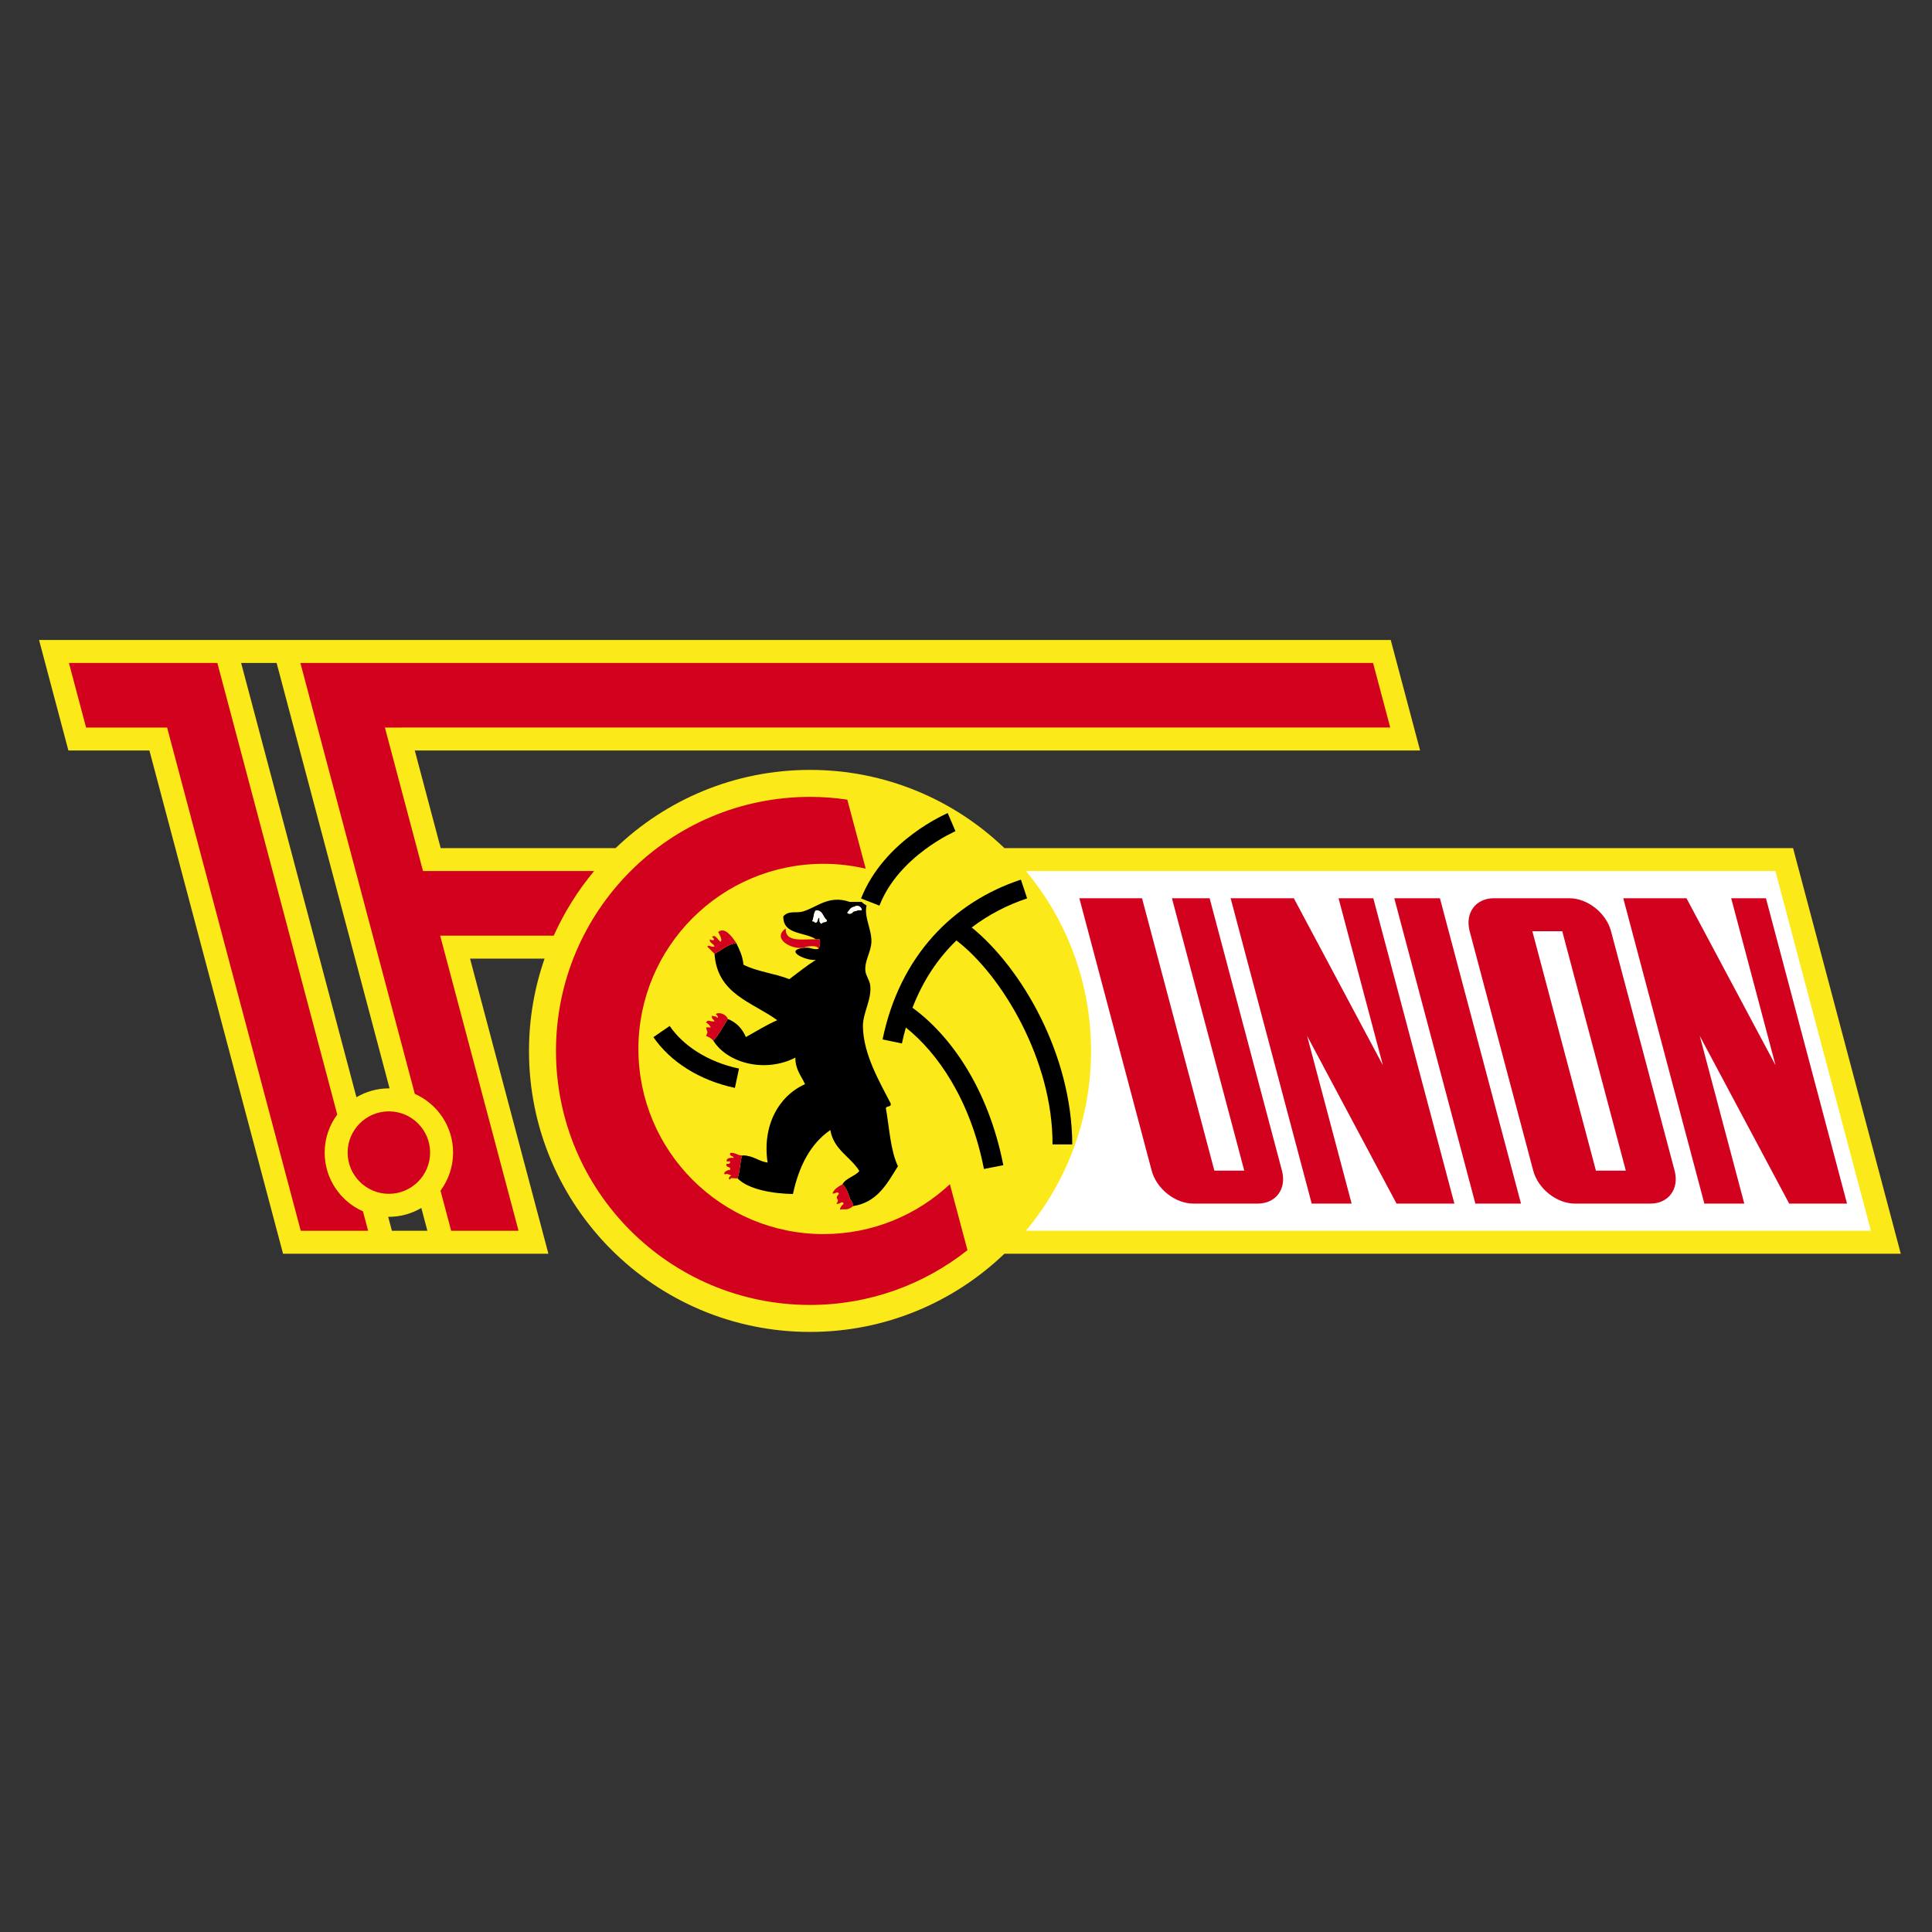
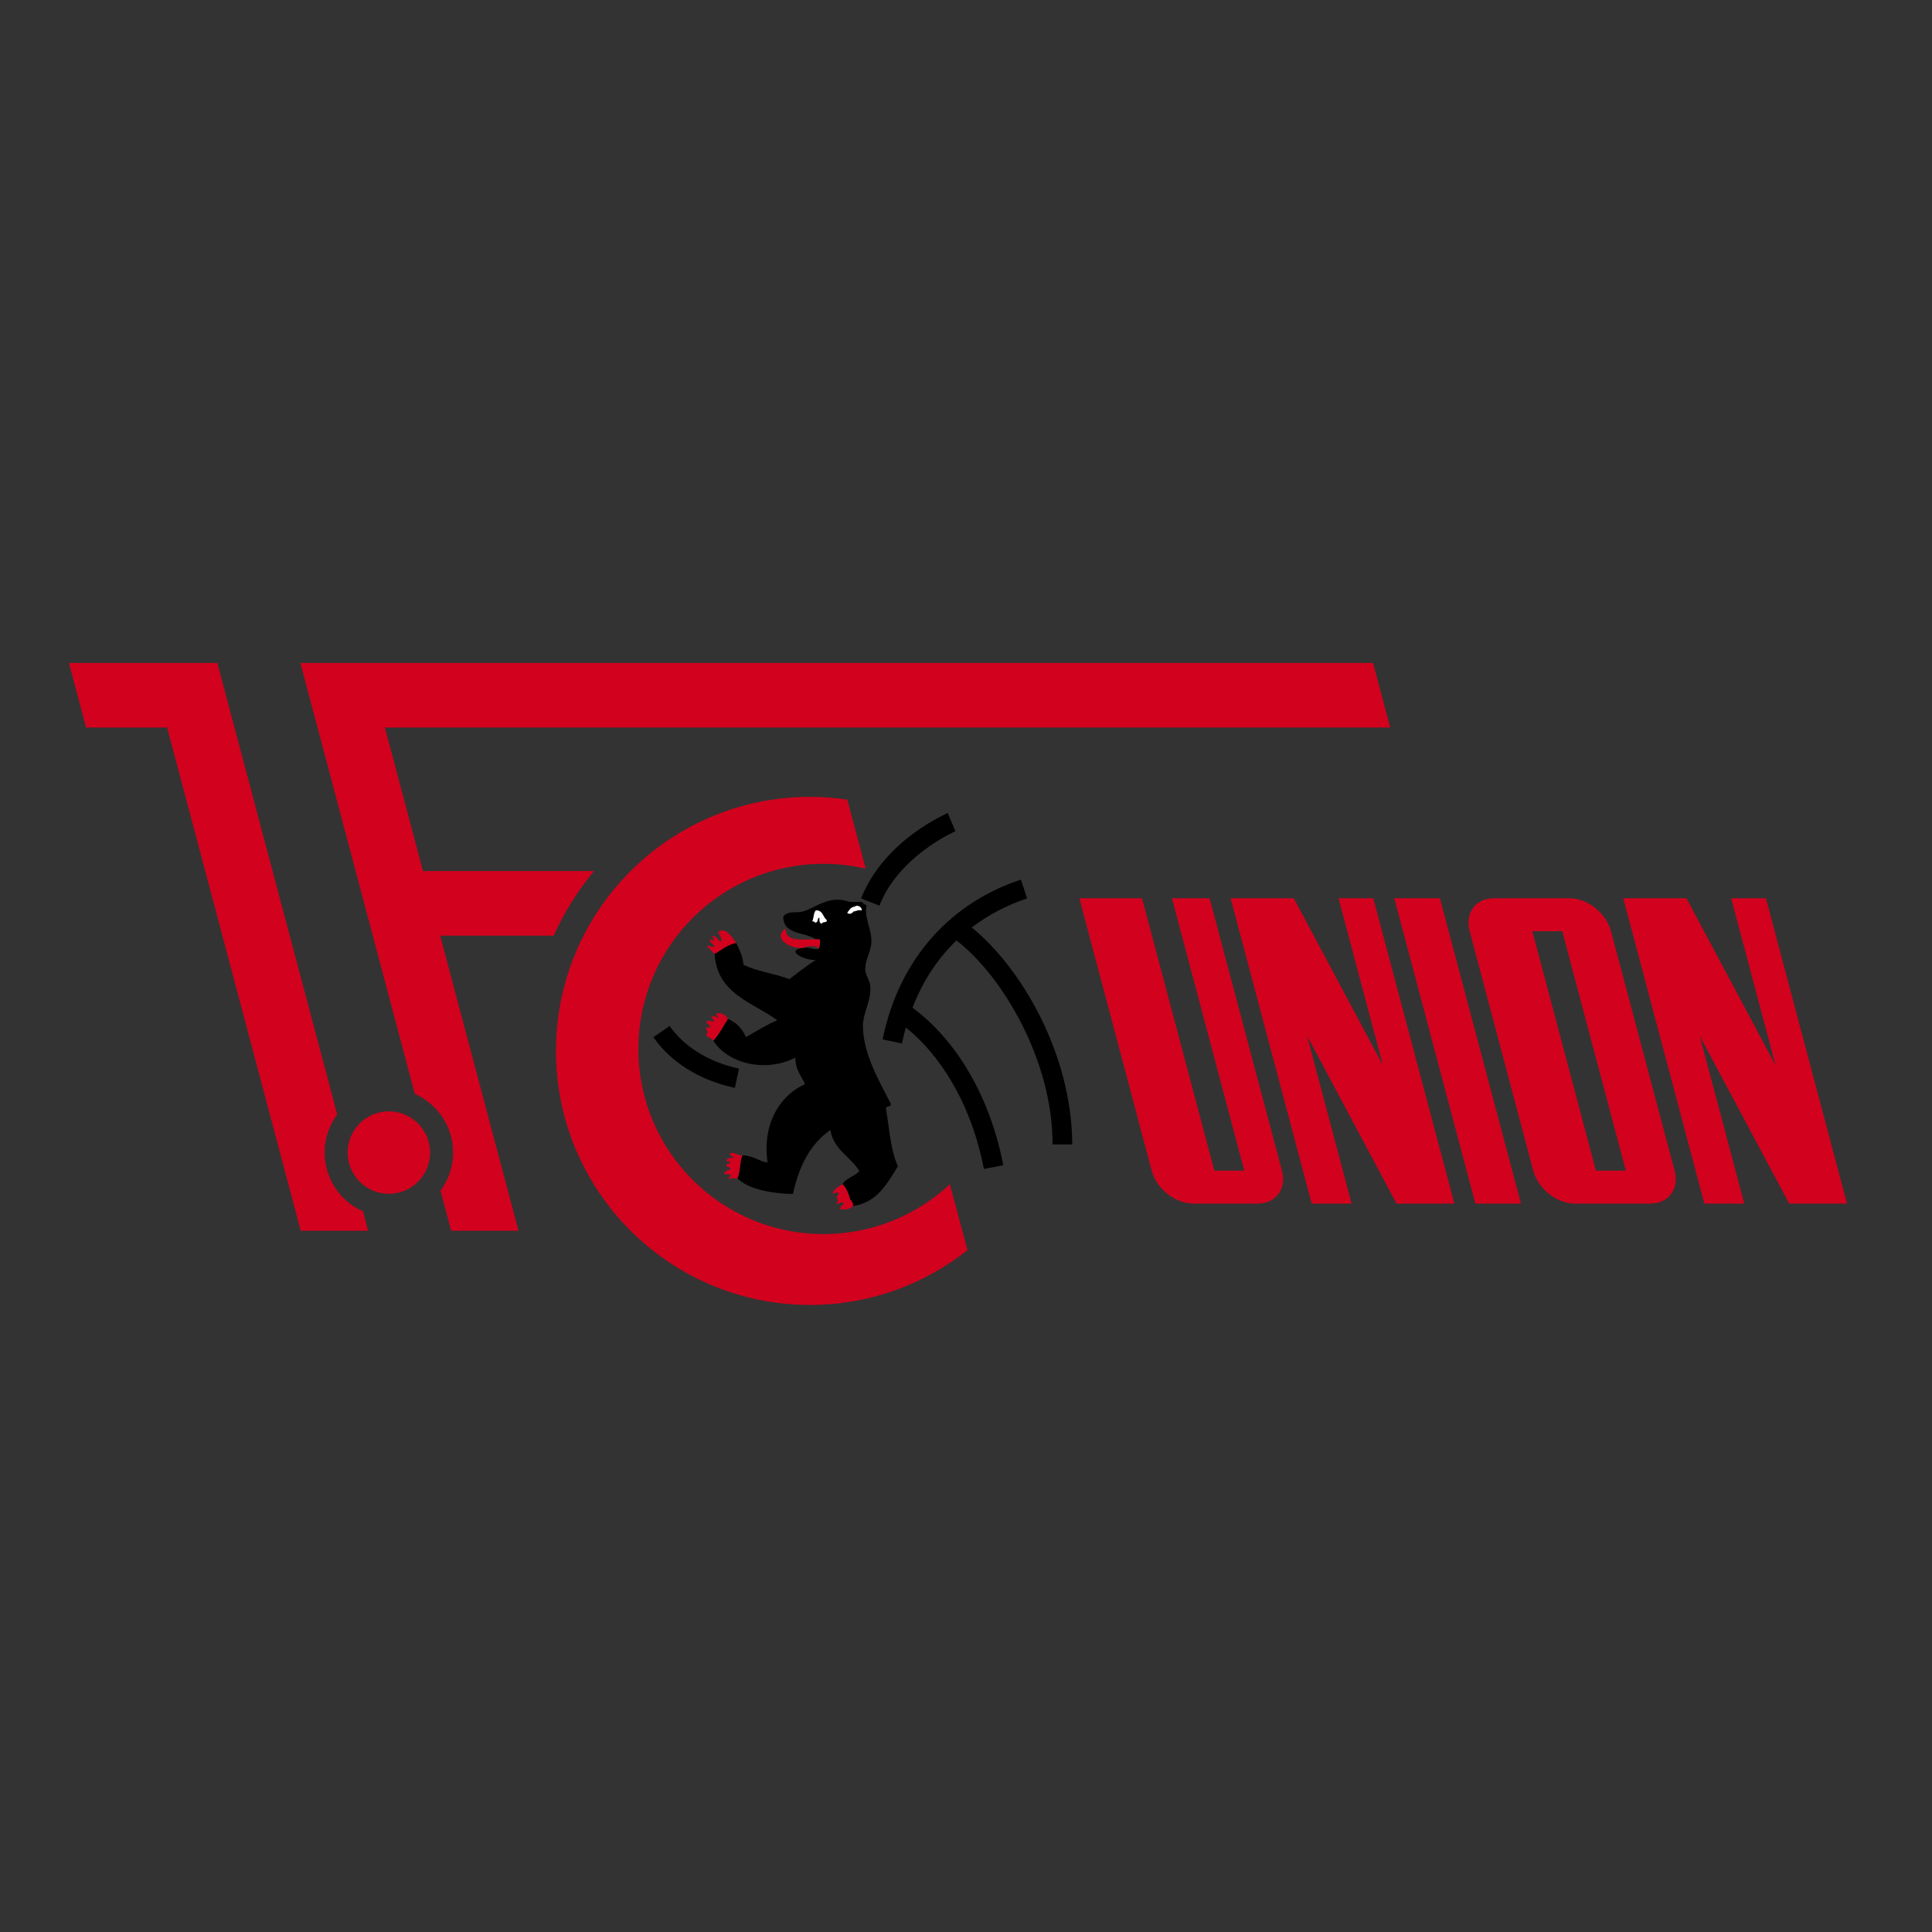
<svg xmlns="http://www.w3.org/2000/svg" xmlns:xlink="http://www.w3.org/1999/xlink" xml:space="preserve" viewBox="0 0 100 100" enable-background="new 0 0 100 100">
  <rect x="0" y="0" width="100" height="100" fill="#333333" stroke="none" />
  <symbol id="a" viewBox="-146.447 -54.43 292.895 108.858">
-     <path fill="#FBE919" d="M129.501 21.689h-124.075c-7.942 7.614-18.712 12.302-30.584 12.302s-22.642-4.687-30.584-12.302h-27.518l-4.077 15.353h158.162l-4.619 17.387h-212.654l4.617-17.387h12.746l21.023-79.169h41.746l-12.327 46.428h11.727c-1.582-4.549-2.453-9.432-2.453-14.52 0-24.416 19.794-44.211 44.211-44.211 11.871 0 22.642 4.689 30.584 12.303h141.021l-16.946 63.816zm-244.159 29.125h5.583l17.772-66.932-.109.006c-1.865 0-3.605-.514-5.104-1.395l-18.142 68.321zm23.72-89.326l-.584 2.197.11-.006c1.864 0 3.604.515 5.104 1.396l.953-3.588h-5.583z" />
-     <path fill="#fff" d="M141.746-38.512h-132.936c6.393 7.666 10.243 17.529 10.243 28.293 0 10.763-3.851 20.626-10.243 28.293h117.911l15.025-56.586z" />
    <path fill="#D2011E" d="M-126.302 40.655h-12.748l-2.697 10.159h23.349l18.863-71.039c-1.239-1.678-1.98-3.746-1.981-5.99.001-4.13 2.479-7.672 6.025-9.241l.812-3.056h-10.601l-21.022 79.167zM-83.344 7.916l12.329-46.428h-10.601l-1.674 6.305c1.238 1.68 1.979 3.746 1.98 5.992-.001 4.126-2.479 7.67-6.025 9.238l-18 67.791h168.762l2.697-10.157-158.161-.002 5.996-22.581h26.914c-2.552-3.062-4.69-6.477-6.349-10.158h-17.868zM-97.901-26.215c.007-3.584 2.906-6.482 6.489-6.488 3.582.006 6.482 2.904 6.488 6.488-.006 3.582-2.906 6.48-6.488 6.488-3.583-.007-6.483-2.906-6.489-6.488zM57.992 13.801l6.979-26.28-14.014 26.28h-9.942l12.755-48.04h6.282l-7.006 26.389 14.07-26.389h9.1l-12.756 48.04zM119.766 13.801l6.978-26.28-14.013 26.28h-9.943l12.756-48.04h6.282l-7.007 26.389 14.071-26.389h9.099l-12.756 48.04zM31.782 13.801l11.378-42.852h-4.704l-11.379 42.852h-9.861l11.378-42.852c.762-2.867 3.697-5.188 6.565-5.188h10.12c2.867 0 4.572 2.321 3.811 5.188l-11.379 42.852h-5.929zM94.298 13.801h-11.866c-2.866 0-4.571-2.32-3.81-5.188l5-18.832 5-18.832c.762-2.867 3.698-5.188 6.565-5.188h11.866c2.867 0 4.571 2.321 3.81 5.188l-5 18.832-5.001 18.832c-.76 2.867-3.697 5.188-6.564 5.188zm3.89-24.02l5-18.832h-4.704l-.438 1.65-4.563 17.182-4.56 17.182-.439 1.65h4.704l5-18.832zM86.697-34.239h-7.178l-12.756 48.04h7.178z" />
    <path d="M-17.021 13.223c.189-.254.51-.378.759-.567-.416-1.875.809-3.688.763-5.701-.037-1.578-1.083-2.948-.953-4.552.063-.768.663-1.486.764-2.278.274-2.263-1.15-4.276-1.144-6.454.023-4.443 2.766-9.012 4.367-12.16.145-.641-.692-.313-.756-.756.559-3.119.711-6.626 1.898-9.115-1.712-2.721-3.208-5.658-7.027-6.268-.082.487-.264.879-.569 1.143v.193c-.283.785-.536 1.607-1.139 2.088.573 1.006 1.939 1.229 2.661 2.09-1.389 2.277-4.031 3.309-4.56 6.449-3.145-2.166-4.946-5.688-5.884-10.064-2.955.049-6.941.641-8.735 2.471.45 1.006.354 2.561.756 3.607 1.716.008 2.501-.916 3.993-1.139-.874 5.766 1.701 10.467 5.885 12.342-.585 1.318-1.529 2.271-1.522 4.176-4.697-2.422-10.642-.93-12.904 2.662h-.008c.89.938 1.567 2.296 2.286 3.416 1.362-.527 2.271-1.518 2.843-2.845 1.63.898 3.171 1.892 4.939 2.65-3.919 2.86-9.454 4.095-9.87 10.445 1.127.572 1.965 1.448 3.413 1.708.487-1.021 1.015-2.021 1.135-3.416 2.073-1.087 4.958-1.37 7.221-2.278 1.381 1.031 2.698 2.11 4.177 3.04-1.426-.219-5.192 1.464-1.898 1.899h.189c.863.108 1.184-.336 2.092-.19.265.32.349 1.332.189 1.52h-.572c-1.717 1.194-5.167.653-5.129 3.601.807.978 2.028.475 3.04.765 2.248.633 4.08 2.676 7.403 1.52h1.897zm-1.139-.756c-.633-.071-.823-.574-1.136-.953.283-.297.771-.139.945.189.451.06.711.298 1.329.189.03.626-.77.909-1.138.575m-6.074-.574c-.388-.371-.298-1.217-.569-1.704.141-.048.371-.007.379-.194.647-.145.313.705.763.756-.029-.465-.04-.915.373-.945.052.39.845.045.763.574-.626.441-.589 1.558-1.709 1.513" />
    <path fill="#D2011E" d="M-39.994-4.436c.153-.022.569-.626.19-.573-.031.354-.648.123-.764.384-.16-.604.298-.588.384-.946-.748-.093-.986.395-1.329-.194.335-.174.588-.425.756-.758h-.756c.175-.893.391-.506 0-1.328.436-.197.871-.395 1.135-.76.89.934 1.571 2.293 2.282 3.412-.137.633-1.317 1.207-1.898.763" />
    <path fill="#fff" d="M-18.159 12.463l.002.004c-.632-.067-.826-.574-1.146-.953.29-.297.773-.139.95.186h.003c.451.063.711.306 1.329.193.029.625-.769.912-1.138.57zM-22.526 10.375c.086-.525-.707-.176-.763-.574-.41.03-.402.48-.38.953-.443-.06-.108-.896-.756-.76-.008.183-.234.149-.379.19.271.487.182 1.34.569 1.705 1.121.049 1.084-1.066 1.709-1.514" />
    <path fill="#D2011E" d="M-23.666 7.338h-.573c-2.096.052-4.847-.543-4.742 1.705-2.204-1.545.778-3.349 2.844-3.034.253.237 2.326.495 2.281-.19.272.32.357 1.325.19 1.519M-39.614 8.477c.197-.32.74-1.266.38-1.519-.373.208-.853 1.28-1.333.754.563-.435.29-.706-.372-.37-.041-.671.64-.626.752-1.144-.655-.154-.801.357-1.136 0l1.136-1.139c1.135.573 1.977 1.444 3.424 1.708-.704 1.054-1.824 2.581-2.851 1.71M-37.716-26.273c-.168-.609.494-.395.569-.76-.563 0-1.158.023-1.143-.564h.573c.022-.344-.19-.451-.573-.381-.197-.712.718-.305.573-.951-.406.006-1.303-.443-.763-.756-.094.247.878.008.952-.19-.228.052-.655-.55-.189-.573.022.422.808.086 1.135.189.458 1.01.357 2.561.763 3.607-.807-.045-1.023.493-1.897.379M-18.92-33.486v.189c-.283.792-.54 1.615-1.135 2.09-.618-.336-1.222-.678-1.526-1.326-.09-.48.879.457.953-.192-.853-.966.334-.593-.38-1.524.487-.206.908.582 1.143 0-.228-.281-.547-.465-.573-.943.864.195.994-.263 2.092.572-.087.478-.268.866-.574 1.134" />
    <path fill="#D2011E" d="M-23.03-39.037c-16.087 0-29.127 13.041-29.127 29.128 0 16.086 13.04 29.126 29.127 29.126 2.284 0 4.503-.271 6.636-.768l-2.899 10.865c-1.915.281-3.872.432-5.865.432-22.072 0-39.965-17.893-39.965-39.965 0-22.073 17.893-39.965 39.965-39.965 9.361 0 17.963 3.227 24.774 8.617l-2.768 10.377c-5.205-4.863-12.192-7.847-19.878-7.847z" />
    <path d="M-7.113 21.439c1.32.985 2.548 1.722 3.437 2.206.444.242.803.421 1.047.539l.353.163-1.22 2.855c-.123-.094-9.943-4.148-13.634-13.438l2.895-1.127v.001c1.496 3.868 4.474 6.831 7.122 8.801zM-2.12 7.158c7.162-5.486 15.177-18.869 15.115-32.088h3.105c-.059 14.137-7.92 27.699-15.817 34.133 2.607 1.986 5.539 3.509 8.717 4.575l-.98 2.948c-10.613-3.497-19.049-11.958-21.761-25.138l3.041-.632c.181.86.392 1.689.621 2.503 4.944-3.937 10.145-11.314 12.284-22.25l3.048.596v.002c-2.404 12.226-8.404 20.479-14.29 24.766 1.647 4.267 4.005 7.787 6.917 10.585zM-47.236-6.295l-2.559-1.761c2.652-3.85 7.192-6.78 12.819-7.981l.648 3.037h-.001c-4.952 1.053-8.795 3.621-10.907 6.705z" />
  </symbol>
  <use xlink:href="#a" width="292.895" height="108.858" x="-146.447" y="-54.43" transform="matrix(.329 0 0 -.329 50.203 51.033)" overflow="visible" />
</svg>